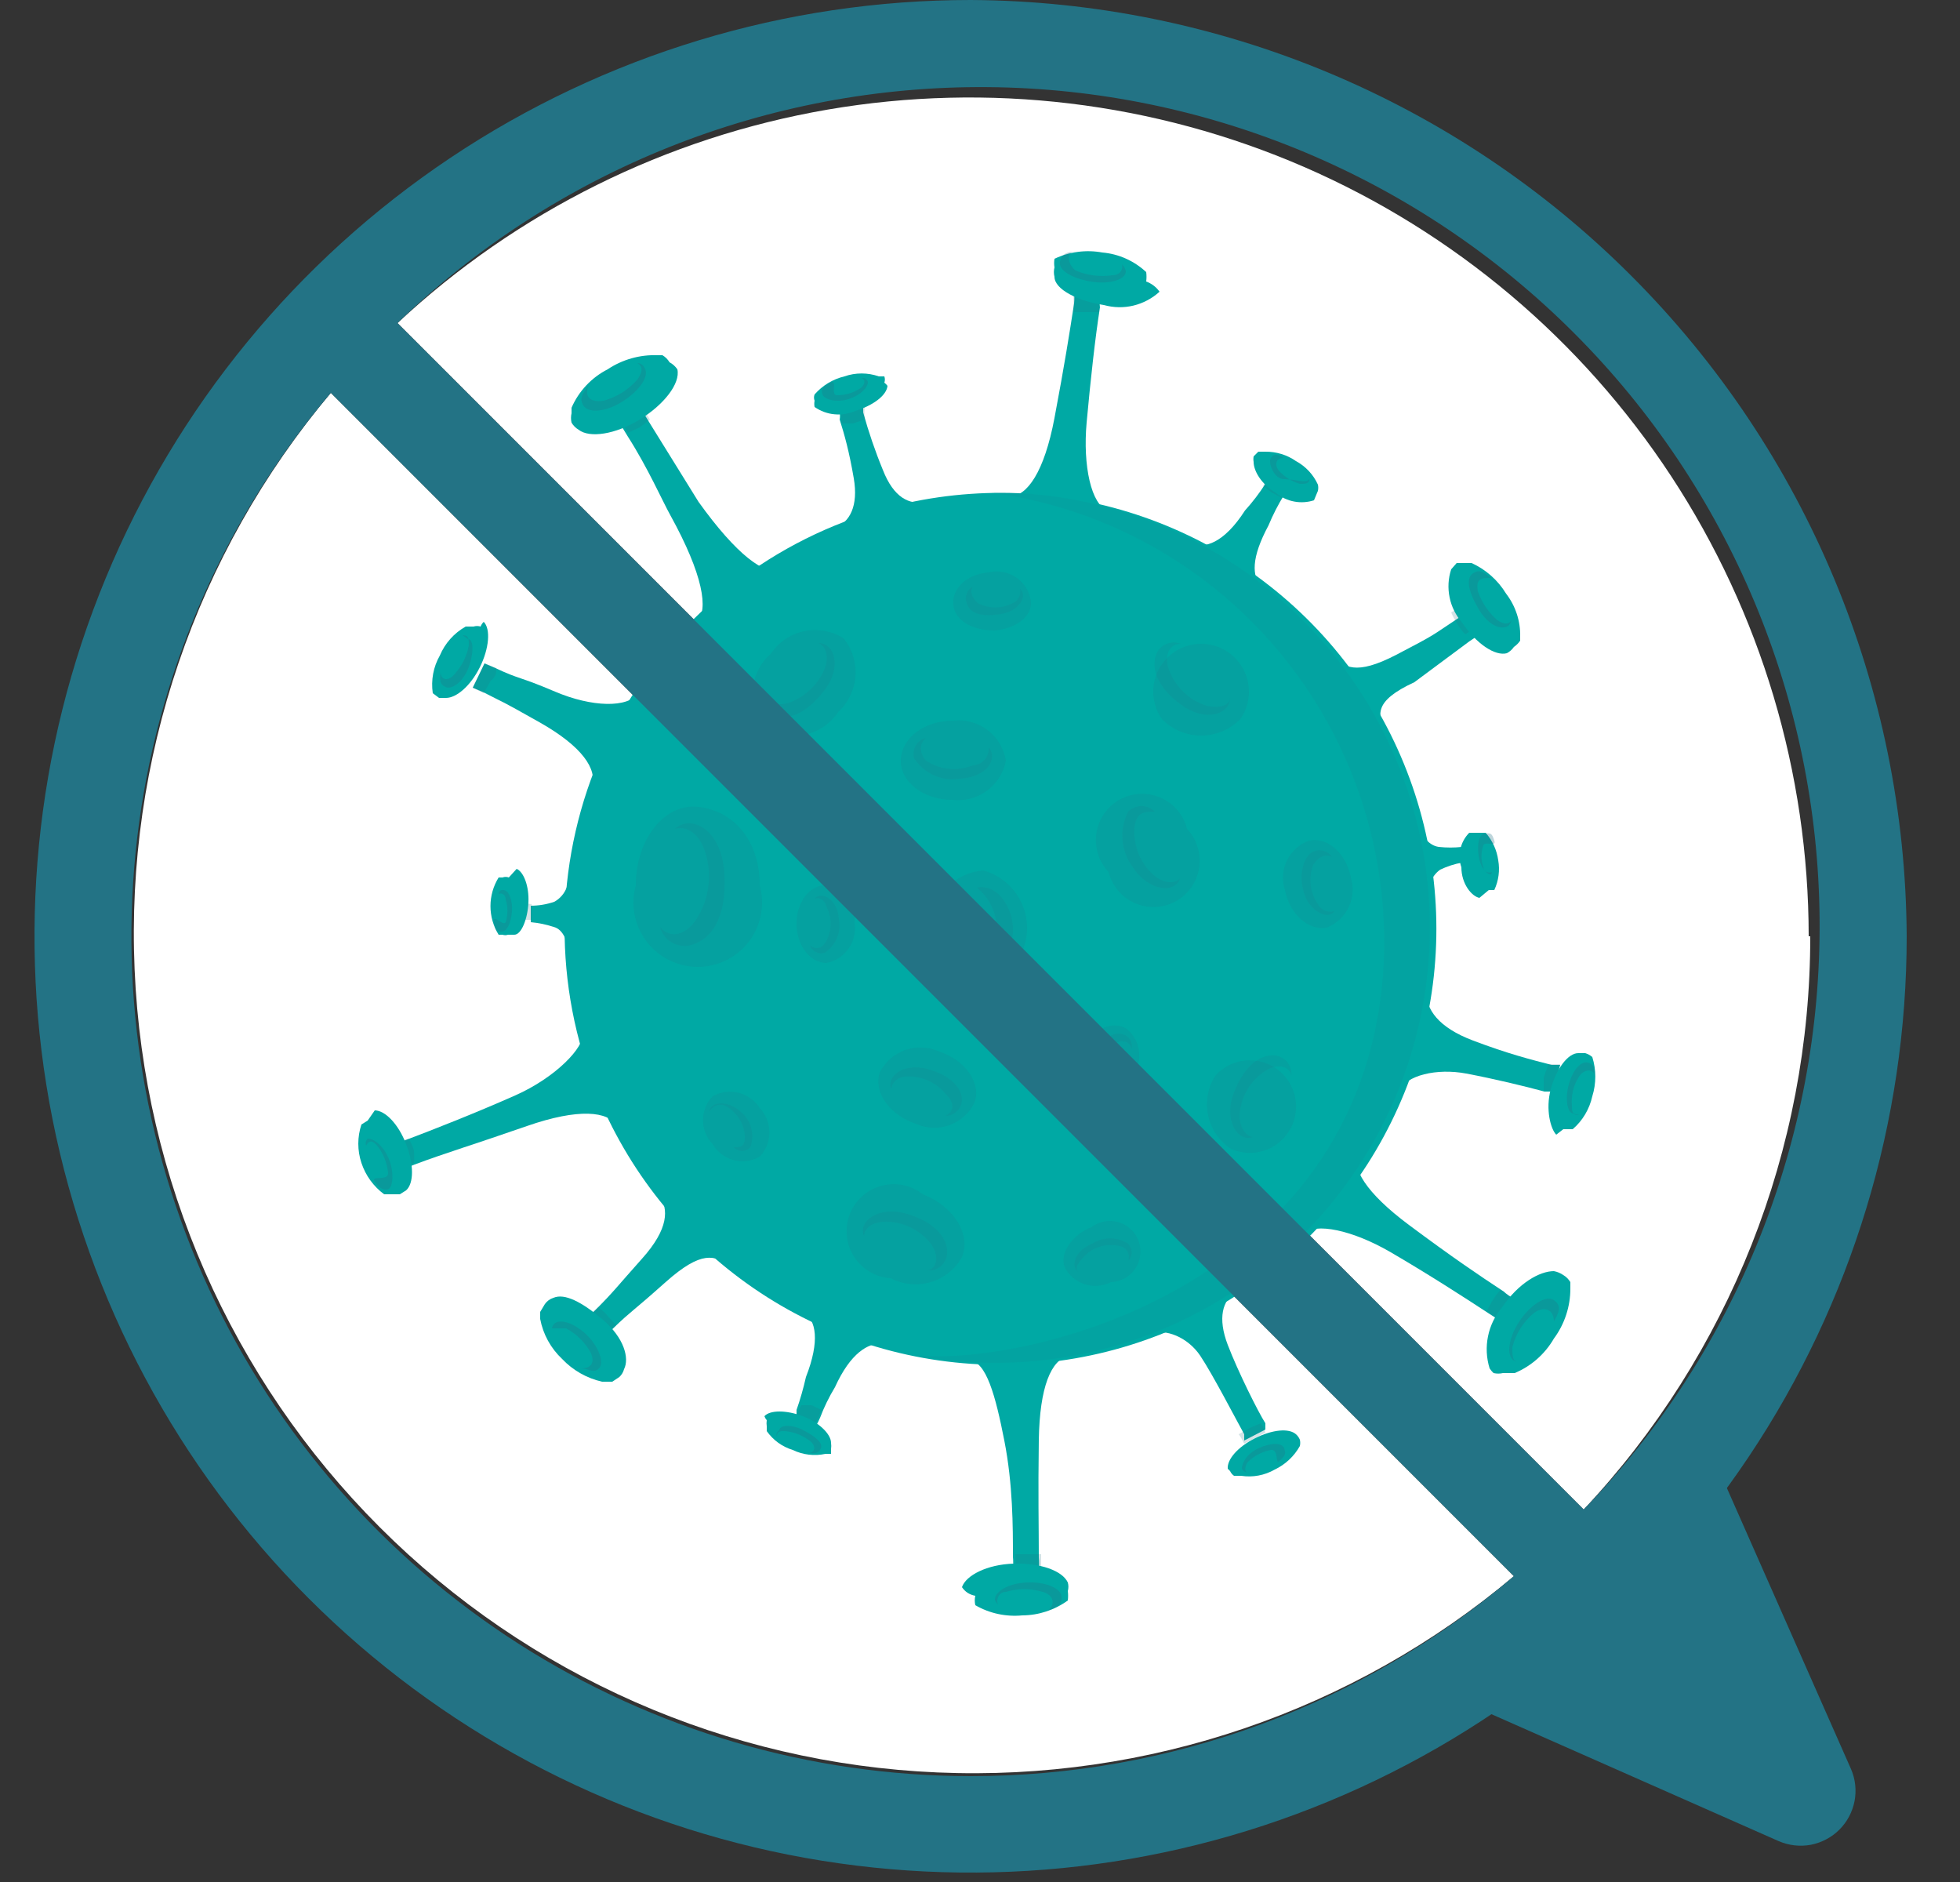
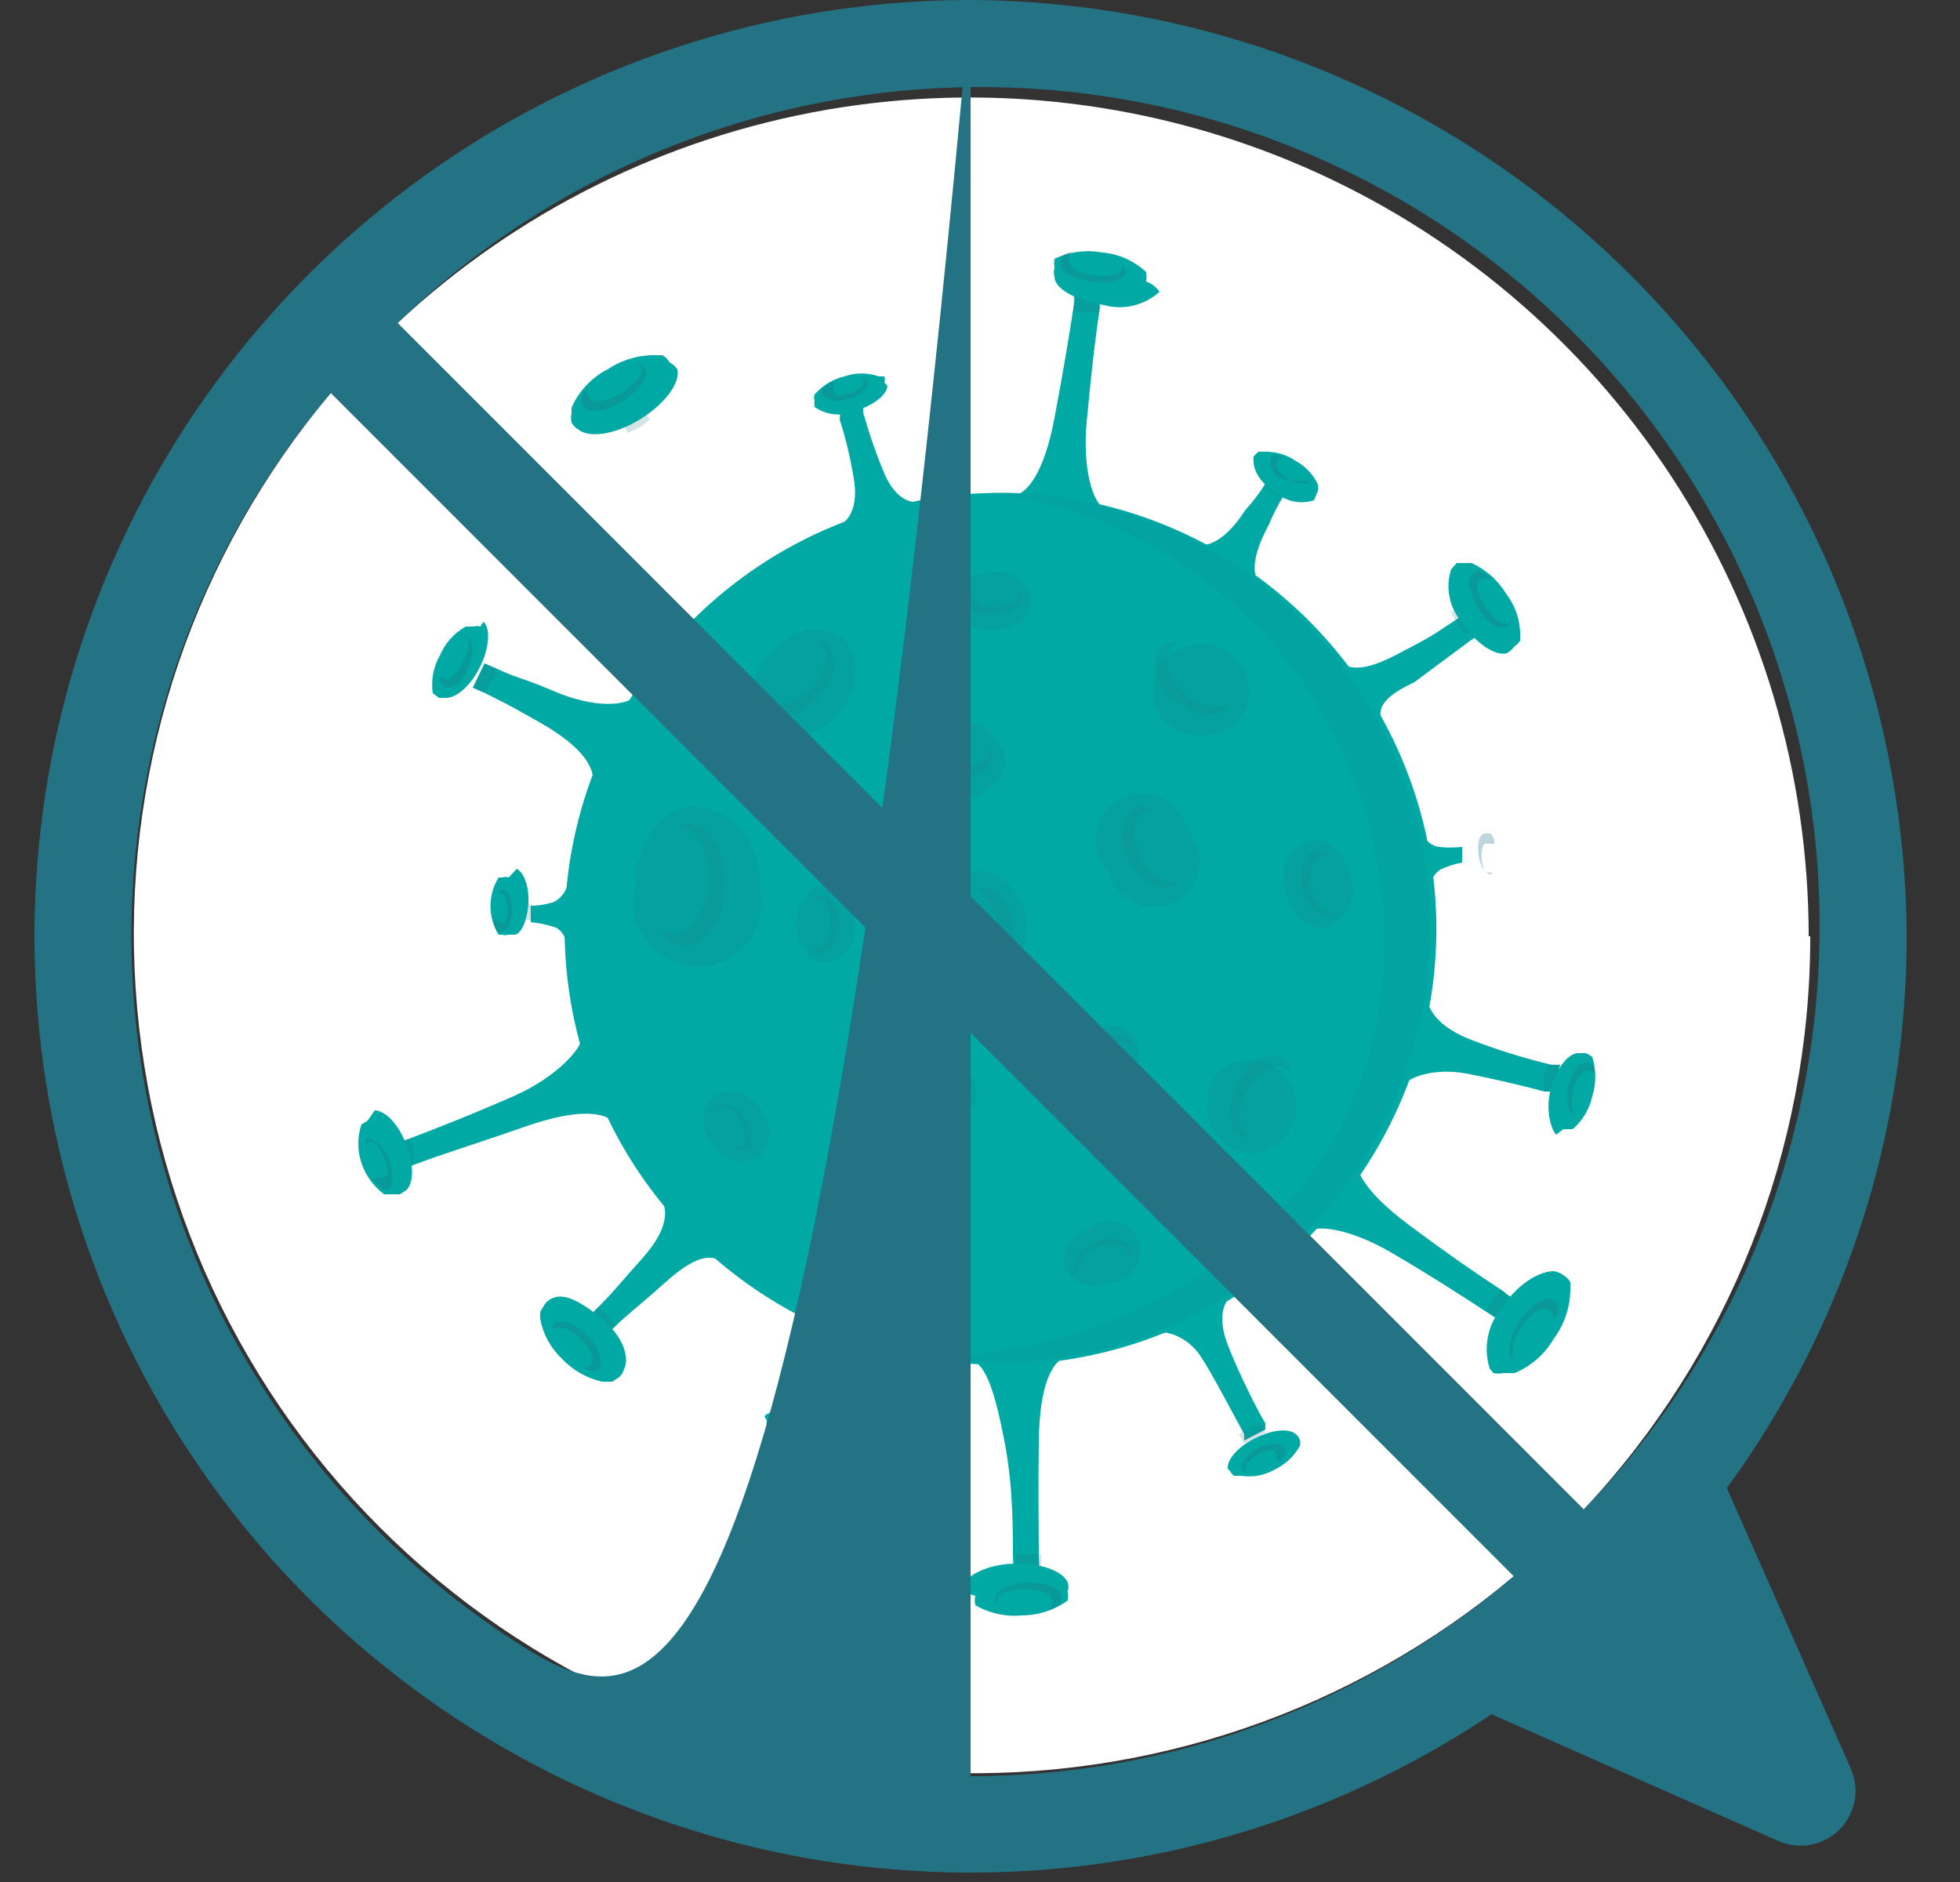
<svg xmlns="http://www.w3.org/2000/svg" width="25" height="24" viewBox="0 0 25 24" fill="none">
  <rect x="0" y="0" width="25" height="24" fill="#333333" stroke="none" />
  <path d="M19.31 20.1C17.258 21.825 14.634 22.719 11.956 22.603C9.277 22.488 6.739 21.372 4.844 19.476C2.948 17.581 1.832 15.043 1.717 12.364C1.601 9.686 2.495 7.062 4.22 5.01L19.31 20.1Z" fill="white" />
  <path d="M23.09 11.94C23.092 14.656 22.058 17.27 20.2 19.25L5.07 4.12C6.594 2.698 8.5 1.752 10.555 1.398C12.609 1.045 14.722 1.299 16.634 2.129C18.546 2.96 20.173 4.331 21.317 6.074C22.46 7.817 23.069 9.856 23.07 11.94H23.09Z" fill="white" />
  <path d="M10.78 6.65C11.808 6.258 12.93 6.18 14.002 6.425C15.075 6.671 16.05 7.229 16.806 8.03C17.561 8.83 18.061 9.837 18.244 10.922C18.427 12.007 18.283 13.122 17.832 14.125C17.381 15.129 16.642 15.976 15.709 16.559C14.776 17.143 13.69 17.436 12.591 17.402C11.491 17.369 10.425 17.009 9.53 16.37C8.634 15.73 7.949 14.839 7.56 13.81C7.04 12.433 7.087 10.907 7.69 9.564C8.294 8.222 9.405 7.174 10.78 6.65Z" fill="#00A9A4" />
  <path d="M7.43 13.18C7.669 13.532 7.82 13.937 7.87 14.36C7.76 14.17 7.38 14.13 6.72 14.36C6.06 14.59 5.66 14.71 5.29 14.85L5.14 14.91L5.02 14.6L5.17 14.54C5.54 14.4 6.05 14.2 6.57 13.97C7.09 13.74 7.46 13.35 7.43 13.18Z" fill="#00A9A4" />
  <path opacity="0.2" d="M5.21 14.52C5.241 14.566 5.265 14.617 5.28 14.67C5.284 14.723 5.284 14.777 5.28 14.83L5.09 14.9L4.97 14.59L5.21 14.52Z" fill="#237385" />
  <path d="M4.69 14.29L4.61 14.34C4.557 14.499 4.557 14.671 4.61 14.83C4.663 14.99 4.764 15.13 4.9 15.23H5.1L5.18 15.18C5.28 15.09 5.28 14.85 5.18 14.59C5.08 14.33 4.91 14.16 4.78 14.16L4.69 14.29Z" fill="#00A9A4" />
  <path opacity="0.3" d="M4.69 14.52C4.77 14.52 4.89 14.61 4.96 14.78C5.03 14.95 5.01 15.13 4.96 15.16C4.91 15.19 4.84 15.16 4.78 15.07C4.72 14.98 4.95 15.07 4.95 14.96C4.939 14.832 4.89 14.71 4.81 14.61C4.76 14.55 4.71 14.53 4.67 14.61C4.664 14.595 4.662 14.578 4.666 14.562C4.669 14.546 4.678 14.531 4.69 14.52Z" fill="#237385" />
  <path d="M8.41 15.24C8.768 15.472 9.072 15.779 9.3 16.14C9.12 16.01 8.95 15.94 8.49 16.35C8.03 16.76 8.07 16.7 7.82 16.94L7.71 17.05L7.48 16.81L7.59 16.71C7.84 16.46 7.85 16.43 8.19 16.05C8.53 15.67 8.53 15.42 8.41 15.24Z" fill="#00A9A4" />
  <path opacity="0.2" d="M7.63 16.67C7.675 16.701 7.715 16.738 7.75 16.78L7.86 16.9L7.71 17.05L7.48 16.81L7.63 16.67Z" fill="#237385" />
  <path d="M6.95 16.63L6.89 16.73V16.82C6.927 17.015 7.025 17.194 7.17 17.33C7.307 17.475 7.485 17.576 7.68 17.62H7.81L7.9 17.56C7.929 17.533 7.95 17.498 7.96 17.46C8.03 17.32 7.96 17.06 7.69 16.83C7.42 16.6 7.2 16.49 7.06 16.55C7.015 16.564 6.977 16.592 6.95 16.63Z" fill="#00A9A4" />
  <path opacity="0.3" d="M7.07 16.88C7.15 16.81 7.34 16.88 7.49 17.03C7.64 17.18 7.71 17.38 7.64 17.45C7.57 17.52 7.5 17.45 7.41 17.45C7.53 17.45 7.59 17.39 7.54 17.26C7.468 17.123 7.357 17.012 7.22 16.94C7.13 16.94 7.07 16.94 7.04 16.94C7.044 16.917 7.054 16.896 7.07 16.88Z" fill="#237385" />
  <path d="M10.25 16.74C10.606 16.802 10.946 16.934 11.25 17.13C11.07 17.13 10.85 17.25 10.65 17.69C10.575 17.814 10.511 17.944 10.46 18.08C10.445 18.114 10.429 18.148 10.41 18.18L10.16 18.08V17.98C10.208 17.843 10.248 17.702 10.28 17.56C10.46 17.1 10.41 16.83 10.25 16.74Z" fill="#00A9A4" />
  <path opacity="0.2" d="M10.22 17.92H10.35L10.48 17.98L10.41 18.14L10.16 18.04L10.22 17.92Z" fill="#237385" />
  <path d="M9.78 18.11C9.776 18.137 9.776 18.163 9.78 18.19V18.25C9.86 18.364 9.976 18.449 10.11 18.49C10.241 18.553 10.388 18.571 10.53 18.54H10.6V18.48C10.604 18.453 10.604 18.427 10.6 18.4C10.6 18.29 10.45 18.14 10.24 18.06C10.03 17.98 9.82 17.98 9.75 18.06C9.757 18.078 9.767 18.096 9.78 18.11Z" fill="#00A9A4" />
  <path opacity="0.3" d="M9.94 18.24C9.94 18.17 10.1 18.16 10.25 18.24C10.4 18.32 10.5 18.4 10.47 18.47C10.44 18.54 10.39 18.53 10.31 18.53C10.4 18.53 10.42 18.43 10.31 18.36C10.222 18.297 10.118 18.259 10.01 18.25C9.95 18.25 9.91 18.25 9.91 18.32C9.907 18.313 9.905 18.305 9.904 18.297C9.904 18.289 9.905 18.281 9.908 18.274C9.911 18.266 9.915 18.259 9.921 18.254C9.926 18.248 9.933 18.243 9.94 18.24Z" fill="#237385" />
  <path d="M12.36 17.35C12.772 17.225 13.208 17.205 13.63 17.29C13.41 17.34 13.26 17.68 13.25 18.37C13.24 19.06 13.25 19.47 13.25 19.86C13.255 19.913 13.255 19.967 13.25 20.02H12.92C12.925 19.963 12.925 19.907 12.92 19.85C12.92 19.47 12.92 18.93 12.81 18.37C12.7 17.81 12.58 17.35 12.36 17.35Z" fill="#00A9A4" />
  <path opacity="0.2" d="M12.95 19.82H13.12H13.28C13.28 19.9 13.28 19.97 13.28 20.03H12.95C12.955 19.96 12.955 19.89 12.95 19.82Z" fill="#237385" />
  <path d="M12.44 20.35C12.431 20.389 12.431 20.43 12.44 20.47C12.621 20.575 12.831 20.62 13.04 20.6C13.248 20.599 13.451 20.532 13.62 20.41C13.625 20.37 13.625 20.33 13.62 20.29C13.63 20.254 13.63 20.216 13.62 20.18C13.55 20.03 13.27 19.93 12.93 19.94C12.59 19.95 12.32 20.09 12.27 20.24C12.289 20.269 12.314 20.294 12.343 20.313C12.373 20.332 12.406 20.344 12.44 20.35Z" fill="#00A9A4" />
  <path opacity="0.3" d="M12.69 20.4C12.69 20.29 12.87 20.19 13.1 20.18C13.33 20.17 13.53 20.25 13.54 20.36C13.55 20.47 13.47 20.5 13.36 20.54C13.47 20.46 13.44 20.34 13.3 20.3C13.147 20.254 12.983 20.254 12.83 20.3C12.74 20.3 12.7 20.4 12.73 20.46C12.711 20.445 12.697 20.424 12.69 20.4Z" fill="#237385" />
  <path d="M14.69 17.01C15.027 16.787 15.389 16.606 15.77 16.47C15.59 16.58 15.53 16.81 15.66 17.15C15.79 17.49 16.05 18.01 16.14 18.15V18.23L15.87 18.37V18.29C15.77 18.11 15.47 17.53 15.31 17.29C15.15 17.05 14.86 16.94 14.69 17.01Z" fill="#00A9A4" />
  <path opacity="0.2" d="M15.8 18.29L15.94 18.21L16.08 18.15C16.108 18.186 16.128 18.226 16.14 18.27L15.87 18.41C15.85 18.368 15.827 18.328 15.8 18.29Z" fill="#237385" />
  <path d="M15.69 18.76C15.701 18.784 15.718 18.805 15.74 18.82H15.83C15.978 18.843 16.13 18.815 16.26 18.74C16.395 18.676 16.507 18.571 16.58 18.44C16.586 18.413 16.586 18.386 16.58 18.36C16.569 18.333 16.552 18.309 16.53 18.29C16.44 18.21 16.23 18.23 16.01 18.34C15.79 18.45 15.65 18.61 15.66 18.73C15.669 18.74 15.68 18.75 15.69 18.76Z" fill="#00A9A4" />
  <path opacity="0.3" d="M15.84 18.73C15.84 18.66 15.9 18.54 16.05 18.47C16.2 18.4 16.35 18.39 16.38 18.47C16.41 18.55 16.38 18.57 16.32 18.63C16.26 18.69 16.32 18.48 16.21 18.49C16.096 18.512 15.992 18.568 15.91 18.65C15.91 18.65 15.85 18.75 15.91 18.78C15.895 18.777 15.882 18.771 15.869 18.763C15.857 18.754 15.847 18.743 15.84 18.73Z" fill="#237385" />
  <path d="M16.62 15.74C16.765 15.338 17.005 14.978 17.32 14.69C17.23 14.89 17.42 15.21 17.97 15.62C18.52 16.03 18.86 16.26 19.18 16.47C19.218 16.506 19.262 16.537 19.31 16.56L19.13 16.84L18.99 16.75C18.67 16.54 18.22 16.25 17.74 15.97C17.26 15.69 16.77 15.58 16.62 15.74Z" fill="#00A9A4" />
  <path opacity="0.2" d="M18.96 16.72L19.04 16.58C19.068 16.532 19.101 16.489 19.14 16.45L19.31 16.56L19.13 16.84L18.96 16.72Z" fill="#237385" />
  <path d="M19.05 17.51C19.09 17.519 19.131 17.519 19.17 17.51H19.32C19.53 17.422 19.706 17.267 19.82 17.07C19.957 16.885 20.031 16.66 20.03 16.43V16.35C20.008 16.313 19.977 16.282 19.94 16.26C19.904 16.235 19.863 16.218 19.82 16.21C19.64 16.21 19.37 16.36 19.16 16.67C19.07 16.776 19.008 16.903 18.98 17.04C18.952 17.176 18.959 17.317 19 17.45C19.015 17.472 19.031 17.492 19.05 17.51Z" fill="#00A9A4" />
  <path opacity="0.3" d="M19.31 17.35C19.21 17.29 19.24 17.06 19.38 16.85C19.52 16.64 19.72 16.51 19.82 16.58C19.92 16.65 19.89 16.73 19.82 16.85C19.82 16.7 19.7 16.65 19.57 16.74C19.432 16.853 19.334 17.007 19.29 17.18C19.29 17.28 19.29 17.36 19.36 17.37C19.342 17.368 19.325 17.361 19.31 17.35Z" fill="#237385" />
  <path d="M17.84 13.92C17.887 13.477 18.005 13.045 18.19 12.64C18.19 12.87 18.34 13.1 18.79 13.27C19.24 13.44 19.52 13.51 19.79 13.58H19.9L19.81 13.92H19.7C19.44 13.85 19.07 13.76 18.7 13.69C18.33 13.62 17.93 13.71 17.84 13.92Z" fill="#00A9A4" />
  <path opacity="0.2" d="M19.69 13.91V13.74L19.75 13.57H19.9L19.81 13.91H19.69Z" fill="#237385" />
  <path d="M19.94 14.4H20.06C20.187 14.291 20.274 14.143 20.31 13.98C20.361 13.817 20.361 13.643 20.31 13.48C20.284 13.457 20.253 13.44 20.22 13.43H20.13C20 13.43 19.85 13.63 19.78 13.89C19.71 14.15 19.78 14.4 19.85 14.47L19.94 14.4Z" fill="#00A9A4" />
  <path opacity="0.3" d="M20.07 14.2C19.99 14.2 19.96 14.01 20.01 13.83C20.06 13.65 20.16 13.53 20.25 13.55C20.34 13.57 20.34 13.63 20.34 13.73C20.34 13.63 20.21 13.62 20.14 13.73C20.069 13.84 20.038 13.97 20.05 14.1C20.05 14.17 20.05 14.22 20.14 14.21C20.129 14.216 20.116 14.218 20.103 14.216C20.091 14.215 20.079 14.209 20.07 14.2Z" fill="#237385" />
  <path d="M18.25 11.49C18.177 11.161 18.127 10.826 18.1 10.49C18.1 10.62 18.21 10.78 18.35 10.8C18.45 10.811 18.55 10.811 18.65 10.8V11C18.553 11.017 18.459 11.048 18.37 11.09C18.308 11.134 18.263 11.197 18.241 11.269C18.22 11.342 18.223 11.419 18.25 11.49Z" fill="#00A9A4" />
  <path opacity="0.2" d="M18.69 11.04C18.684 11.007 18.684 10.973 18.69 10.94C18.685 10.907 18.685 10.873 18.69 10.84V11.04Z" fill="#237385" />
-   <path d="M18.99 11.35H19.06C19.115 11.231 19.133 11.099 19.11 10.97C19.092 10.84 19.036 10.718 18.95 10.62H18.8H18.74C18.684 10.677 18.645 10.748 18.628 10.826C18.61 10.903 18.614 10.985 18.64 11.06C18.64 11.27 18.77 11.43 18.87 11.45L18.99 11.35Z" fill="#00A9A4" />
  <path opacity="0.3" d="M19.02 11.15C18.95 11.15 18.88 11.05 18.86 10.91C18.84 10.77 18.86 10.64 18.94 10.63C19.02 10.62 19.03 10.63 19.06 10.72C19.09 10.81 18.94 10.72 18.92 10.78C18.889 10.871 18.889 10.969 18.92 11.06C18.92 11.12 18.99 11.14 19.03 11.12L19.02 11.15Z" fill="#237385" />
  <path d="M17.69 9.35C17.391 9.068 17.152 8.728 16.99 8.35C17.14 8.51 17.29 8.62 17.81 8.35C18.33 8.08 18.27 8.1 18.56 7.91L18.68 7.83L18.86 8.1L18.74 8.18L18.04 8.7C17.52 8.94 17.56 9.12 17.69 9.35Z" fill="#00A9A4" />
  <path opacity="0.2" d="M18.69 8.09C18.651 8.051 18.618 8.007 18.59 7.96C18.559 7.912 18.533 7.862 18.51 7.81L18.68 7.7L18.86 7.97L18.69 8.09Z" fill="#237385" />
  <path d="M19.31 8.25C19.341 8.229 19.369 8.201 19.39 8.17V8.12C19.395 7.921 19.331 7.727 19.21 7.57C19.106 7.399 18.953 7.263 18.77 7.18H18.69H18.58L18.51 7.26C18.472 7.376 18.465 7.499 18.49 7.619C18.514 7.738 18.57 7.849 18.65 7.94C18.83 8.21 19.07 8.37 19.22 8.33C19.256 8.311 19.287 8.284 19.31 8.25Z" fill="#00A9A4" />
  <path opacity="0.3" d="M19.24 7.98C19.15 8.04 18.98 7.98 18.85 7.75C18.72 7.52 18.7 7.37 18.79 7.31C18.88 7.25 18.93 7.31 19.02 7.37C18.9 7.37 18.82 7.37 18.85 7.54C18.899 7.683 18.986 7.811 19.1 7.91C19.18 7.96 19.24 7.97 19.28 7.91C19.273 7.936 19.259 7.96 19.24 7.98Z" fill="#237385" />
  <path d="M16.1 7.5C15.764 7.373 15.458 7.179 15.2 6.93C15.36 7 15.61 6.93 15.88 6.51C15.976 6.404 16.063 6.29 16.14 6.17L16.2 6.07L16.44 6.22L16.38 6.31C16.303 6.434 16.236 6.565 16.18 6.7C15.96 7.11 15.96 7.35 16.1 7.5Z" fill="#00A9A4" />
  <path opacity="0.2" d="M16.35 6.35L16.22 6.28L16.11 6.2L16.2 6.05L16.44 6.2L16.35 6.35Z" fill="#237385" />
  <path d="M16.81 6.26C16.816 6.234 16.816 6.206 16.81 6.18C16.752 6.052 16.654 5.947 16.53 5.88C16.416 5.8 16.279 5.759 16.14 5.76H16.05L15.99 5.82C15.986 5.843 15.986 5.867 15.99 5.89C15.99 6 16.08 6.17 16.28 6.29C16.346 6.344 16.425 6.381 16.509 6.396C16.592 6.412 16.679 6.406 16.76 6.38L16.81 6.26Z" fill="#00A9A4" />
  <path opacity="0.3" d="M16.69 6.11C16.69 6.17 16.51 6.11 16.38 6.11C16.25 6.11 16.17 5.9 16.21 5.84C16.25 5.78 16.3 5.79 16.37 5.84C16.28 5.84 16.25 5.92 16.31 6C16.382 6.081 16.476 6.14 16.58 6.17C16.65 6.17 16.69 6.17 16.7 6.12C16.696 6.117 16.693 6.114 16.69 6.11Z" fill="#237385" />
  <path d="M14.13 6.51C13.705 6.553 13.276 6.491 12.88 6.33C13.1 6.33 13.32 6.02 13.45 5.33C13.58 4.64 13.64 4.26 13.7 3.87C13.705 3.817 13.705 3.763 13.7 3.71L14.03 3.76C14.024 3.813 14.024 3.867 14.03 3.92C13.97 4.3 13.91 4.84 13.86 5.39C13.81 5.94 13.92 6.44 14.13 6.51Z" fill="#00A9A4" />
  <path opacity="0.2" d="M14.02 3.98H13.86H13.69C13.694 3.91 13.694 3.84 13.69 3.77L14.02 3.82V3.98Z" fill="#237385" />
  <path d="M14.62 3.59C14.625 3.55 14.625 3.51 14.62 3.47C14.466 3.326 14.269 3.238 14.06 3.22C13.853 3.182 13.64 3.21 13.45 3.3C13.444 3.336 13.444 3.373 13.45 3.41C13.44 3.449 13.44 3.491 13.45 3.53C13.45 3.69 13.75 3.84 14.08 3.89C14.203 3.924 14.333 3.927 14.457 3.897C14.581 3.867 14.696 3.806 14.79 3.72C14.748 3.66 14.688 3.615 14.62 3.59Z" fill="#00A9A4" />
  <path opacity="0.3" d="M14.36 3.46C14.36 3.57 14.14 3.63 13.91 3.59C13.68 3.55 13.5 3.45 13.52 3.34C13.54 3.23 13.61 3.22 13.72 3.2C13.6 3.2 13.61 3.37 13.72 3.45C13.868 3.513 14.031 3.533 14.19 3.51C14.28 3.51 14.33 3.44 14.31 3.37C14.336 3.394 14.354 3.425 14.36 3.46Z" fill="#237385" />
  <path d="M11.8 6.4C11.433 6.561 11.046 6.672 10.65 6.73C10.84 6.66 10.95 6.45 10.89 6.1C10.83 5.75 10.77 5.54 10.71 5.35C10.715 5.32 10.715 5.29 10.71 5.26L11.01 5.18V5.26C11.079 5.508 11.162 5.752 11.26 5.99C11.4 6.35 11.6 6.44 11.8 6.4Z" fill="#00A9A4" />
-   <path opacity="0.2" d="M11.03 5.35L10.88 5.4H10.73V5.27L11.03 5.19C11.03 5.19 11.02 5.26 11.03 5.35Z" fill="#237385" />
  <path d="M11.28 4.88C11.289 4.854 11.289 4.826 11.28 4.8H11.21C11.068 4.75 10.912 4.75 10.77 4.8C10.623 4.835 10.49 4.916 10.39 5.03C10.38 5.056 10.38 5.084 10.39 5.11C10.385 5.136 10.385 5.164 10.39 5.19C10.465 5.242 10.552 5.275 10.643 5.283C10.735 5.292 10.826 5.277 10.91 5.24C11.14 5.17 11.31 5.04 11.32 4.92C11.308 4.905 11.295 4.891 11.28 4.88Z" fill="#00A9A4" />
  <path opacity="0.3" d="M11.07 4.87C11.07 4.94 10.98 5.04 10.82 5.09C10.66 5.14 10.51 5.09 10.49 5.03C10.47 4.97 10.49 4.93 10.59 4.88C10.69 4.83 10.59 5.03 10.67 5.04C10.785 5.042 10.897 5.007 10.99 4.94C10.99 4.94 11.07 4.86 10.99 4.82C11.007 4.817 11.025 4.82 11.04 4.829C11.055 4.839 11.065 4.853 11.07 4.87Z" fill="#237385" />
-   <path d="M9.97 7.27C9.684 7.592 9.308 7.822 8.89 7.93C9.04 7.78 8.97 7.33 8.55 6.57C8.45 6.39 8.26 5.96 8.01 5.57L7.9 5.39L8.18 5.22L8.29 5.4L8.91 6.4C9.39 7.07 9.76 7.35 9.97 7.27Z" fill="#00A9A4" />
  <path opacity="0.2" d="M8.29 5.35L8.16 5.45L8.01 5.52L7.9 5.34L8.18 5.17L8.29 5.35Z" fill="#237385" />
  <path d="M8.54 4.62C8.518 4.583 8.487 4.552 8.45 4.53H8.39C8.163 4.521 7.939 4.584 7.75 4.71C7.545 4.815 7.382 4.988 7.29 5.2V5.27C7.281 5.309 7.281 5.35 7.29 5.39C7.312 5.427 7.343 5.458 7.38 5.48C7.52 5.59 7.85 5.54 8.16 5.35C8.47 5.16 8.68 4.89 8.64 4.71C8.614 4.672 8.58 4.641 8.54 4.62Z" fill="#00A9A4" />
  <path opacity="0.3" d="M8.22 4.69C8.29 4.79 8.16 4.98 7.94 5.12C7.72 5.26 7.5 5.27 7.44 5.17C7.38 5.07 7.44 5.01 7.51 4.91C7.45 5.04 7.51 5.14 7.7 5.11C7.867 5.064 8.016 4.97 8.13 4.84C8.19 4.75 8.21 4.68 8.13 4.63C8.149 4.63 8.168 4.636 8.184 4.647C8.2 4.657 8.212 4.672 8.22 4.69Z" fill="#237385" />
  <path d="M8.14 8.84C8.03 9.274 7.829 9.679 7.55 10.03C7.62 9.81 7.43 9.52 6.88 9.21C6.33 8.9 6.48 8.99 6.17 8.83L6.03 8.77L6.18 8.46L6.32 8.52C6.64 8.67 6.61 8.62 7.08 8.82C7.55 9.02 8.01 9.03 8.14 8.84Z" fill="#00A9A4" />
  <path opacity="0.2" d="M6.33 8.52C6.33 8.58 6.33 8.63 6.26 8.68L6.17 8.84L6.03 8.77L6.18 8.46L6.33 8.52Z" fill="#237385" />
  <path d="M6.13 7.99C6.101 7.981 6.069 7.981 6.04 7.99H5.94C5.792 8.073 5.676 8.203 5.61 8.36C5.527 8.505 5.496 8.674 5.52 8.84L5.6 8.9H5.69C5.82 8.9 6 8.75 6.12 8.51C6.24 8.27 6.26 8.02 6.17 7.93C6.152 7.947 6.139 7.967 6.13 7.99Z" fill="#00A9A4" />
  <path opacity="0.3" d="M5.97 8.15C6.05 8.15 6.04 8.36 5.97 8.53C5.9 8.7 5.76 8.8 5.68 8.76C5.6 8.72 5.61 8.66 5.62 8.57C5.62 8.68 5.73 8.7 5.82 8.57C5.903 8.473 5.958 8.355 5.98 8.23C5.98 8.15 5.98 8.1 5.9 8.1L5.97 8.15Z" fill="#237385" />
  <path d="M7.25 11.17C7.269 11.503 7.269 11.837 7.25 12.17C7.25 12.03 7.19 11.85 7.06 11.82C6.966 11.789 6.869 11.769 6.77 11.76V11.55C6.872 11.55 6.973 11.533 7.07 11.5C7.128 11.468 7.176 11.42 7.208 11.361C7.24 11.303 7.255 11.236 7.25 11.17Z" fill="#00A9A4" />
  <path opacity="0.2" d="M6.78 11.53V11.63C6.78 11.63 6.78 11.7 6.78 11.73H6.69V11.52L6.78 11.53Z" fill="#237385" />
  <path d="M6.49 11.19C6.464 11.18 6.436 11.18 6.41 11.19H6.36C6.292 11.3 6.256 11.426 6.256 11.555C6.256 11.684 6.292 11.811 6.36 11.92H6.41C6.433 11.928 6.457 11.928 6.48 11.92H6.56C6.65 11.92 6.73 11.72 6.74 11.51C6.75 11.3 6.68 11.12 6.59 11.08L6.49 11.19Z" fill="#00A9A4" />
  <path opacity="0.3" d="M6.42 11.35C6.49 11.35 6.54 11.48 6.53 11.62C6.52 11.76 6.47 11.88 6.4 11.88C6.33 11.88 6.32 11.88 6.3 11.76C6.28 11.64 6.42 11.82 6.45 11.76C6.48 11.665 6.48 11.564 6.45 11.47C6.45 11.41 6.4 11.38 6.36 11.4C6.36 11.392 6.361 11.385 6.364 11.378C6.368 11.371 6.372 11.365 6.378 11.361C6.384 11.356 6.39 11.352 6.398 11.35C6.405 11.349 6.413 11.348 6.42 11.35Z" fill="#237385" />
  <path opacity="0.1" d="M12.69 6.29C14.141 6.496 15.46 7.246 16.378 8.388C17.297 9.53 17.748 10.978 17.64 12.44C17.32 16.44 13.06 17.44 11.64 17.28C12.401 17.426 13.185 17.412 13.94 17.237C14.695 17.062 15.405 16.731 16.025 16.264C16.644 15.798 17.159 15.208 17.536 14.53C17.914 13.853 18.145 13.104 18.215 12.332C18.285 11.56 18.193 10.782 17.944 10.048C17.695 9.314 17.295 8.64 16.77 8.07C16.245 7.499 15.606 7.046 14.895 6.737C14.183 6.429 13.415 6.273 12.64 6.28L12.69 6.29Z" fill="#237385" />
  <path d="M15.5 13.72C15.572 13.638 15.666 13.578 15.77 13.547C15.875 13.515 15.986 13.513 16.091 13.541C16.197 13.569 16.293 13.625 16.368 13.704C16.443 13.783 16.495 13.881 16.518 13.987C16.541 14.094 16.534 14.205 16.498 14.308C16.461 14.411 16.397 14.501 16.313 14.57C16.228 14.639 16.126 14.682 16.018 14.697C15.909 14.711 15.8 14.694 15.7 14.65C15.552 14.552 15.448 14.399 15.41 14.226C15.373 14.052 15.405 13.87 15.5 13.72Z" fill="#00A9A4" />
  <path opacity="0.15" d="M15.5 13.72C15.572 13.638 15.666 13.578 15.77 13.547C15.875 13.515 15.986 13.513 16.091 13.541C16.197 13.569 16.293 13.625 16.368 13.704C16.443 13.783 16.495 13.881 16.518 13.987C16.541 14.094 16.534 14.205 16.498 14.308C16.461 14.411 16.397 14.501 16.313 14.57C16.228 14.639 16.126 14.682 16.018 14.697C15.909 14.711 15.8 14.694 15.7 14.65C15.552 14.552 15.448 14.399 15.41 14.226C15.373 14.052 15.405 13.87 15.5 13.72Z" fill="#237385" />
  <path opacity="0.15" d="M15.98 14.5C15.79 14.57 15.6 14.29 15.74 13.93C15.88 13.57 16.09 13.44 16.27 13.46C16.332 13.47 16.388 13.504 16.425 13.554C16.462 13.605 16.479 13.668 16.47 13.73C16.47 13.61 16.31 13.55 16.15 13.65C16.049 13.713 15.965 13.799 15.906 13.902C15.847 14.005 15.814 14.121 15.81 14.24C15.81 14.35 15.88 14.49 15.98 14.5Z" fill="#237385" />
  <path d="M10.69 9.08C10.592 9.228 10.44 9.332 10.266 9.37C10.092 9.407 9.91 9.375 9.76 9.28C9.646 9.146 9.589 8.972 9.602 8.796C9.615 8.62 9.697 8.456 9.83 8.34C9.928 8.192 10.08 8.088 10.254 8.05C10.428 8.013 10.61 8.045 10.76 8.14C10.87 8.276 10.924 8.449 10.911 8.624C10.898 8.798 10.819 8.961 10.69 9.08Z" fill="#00A9A4" />
  <path opacity="0.15" d="M10.69 9.08C10.592 9.228 10.44 9.332 10.266 9.37C10.092 9.407 9.91 9.375 9.76 9.28C9.646 9.146 9.589 8.972 9.602 8.796C9.615 8.62 9.697 8.456 9.83 8.34C9.928 8.192 10.08 8.088 10.254 8.05C10.428 8.013 10.61 8.045 10.76 8.14C10.87 8.276 10.924 8.449 10.911 8.624C10.898 8.798 10.819 8.961 10.69 9.08Z" fill="#237385" />
  <path opacity="0.15" d="M10.44 8.2C10.64 8.2 10.75 8.5 10.51 8.81C10.27 9.12 10.03 9.19 9.87 9.12C9.841 9.107 9.815 9.088 9.793 9.065C9.771 9.042 9.754 9.015 9.743 8.985C9.732 8.955 9.727 8.924 9.728 8.892C9.729 8.86 9.737 8.829 9.75 8.8C9.75 8.93 9.86 9.01 10.04 8.97C10.152 8.934 10.254 8.872 10.339 8.791C10.424 8.71 10.489 8.61 10.53 8.5C10.57 8.35 10.53 8.24 10.44 8.2Z" fill="#237385" />
  <path d="M11.98 13.41C12.31 13.52 12.52 13.81 12.43 14.06C12.365 14.194 12.25 14.297 12.11 14.348C11.97 14.398 11.816 14.392 11.68 14.33C11.35 14.22 11.14 13.93 11.22 13.68C11.287 13.545 11.404 13.441 11.545 13.391C11.687 13.341 11.843 13.348 11.98 13.41Z" fill="#00A9A4" />
  <path opacity="0.15" d="M11.98 13.41C12.31 13.52 12.52 13.81 12.43 14.06C12.365 14.194 12.25 14.297 12.11 14.348C11.97 14.398 11.816 14.392 11.68 14.33C11.35 14.22 11.14 13.93 11.22 13.68C11.287 13.545 11.404 13.441 11.545 13.391C11.687 13.341 11.843 13.348 11.98 13.41Z" fill="#237385" />
  <path opacity="0.15" d="M11.37 13.89C11.3 13.74 11.51 13.55 11.82 13.63C12.13 13.71 12.27 13.88 12.27 14.03C12.267 14.084 12.244 14.135 12.205 14.172C12.166 14.209 12.114 14.23 12.06 14.23C12.16 14.18 12.19 14.07 12.06 13.95C11.997 13.872 11.916 13.811 11.823 13.773C11.73 13.734 11.63 13.72 11.53 13.73C11.45 13.74 11.37 13.81 11.37 13.89Z" fill="#237385" />
  <path d="M14.14 11.12C14.078 11.054 14.031 10.976 14.005 10.889C13.978 10.803 13.971 10.712 13.985 10.623C13.999 10.534 14.033 10.449 14.085 10.375C14.136 10.301 14.204 10.24 14.283 10.197C14.363 10.153 14.45 10.128 14.541 10.124C14.631 10.12 14.721 10.137 14.803 10.173C14.886 10.209 14.96 10.263 15.018 10.332C15.076 10.401 15.118 10.482 15.14 10.57C15.202 10.635 15.248 10.714 15.275 10.8C15.302 10.886 15.309 10.978 15.295 11.067C15.281 11.156 15.247 11.241 15.195 11.315C15.144 11.389 15.076 11.45 14.997 11.493C14.918 11.537 14.829 11.562 14.739 11.566C14.649 11.57 14.559 11.553 14.476 11.517C14.394 11.481 14.32 11.427 14.262 11.358C14.204 11.289 14.162 11.207 14.14 11.12Z" fill="#00A9A4" />
  <path opacity="0.15" d="M14.14 11.12C14.078 11.054 14.031 10.976 14.005 10.889C13.978 10.803 13.971 10.712 13.985 10.623C13.999 10.534 14.033 10.449 14.085 10.375C14.136 10.301 14.204 10.24 14.283 10.197C14.363 10.153 14.45 10.128 14.541 10.124C14.631 10.12 14.721 10.137 14.803 10.173C14.886 10.209 14.96 10.263 15.018 10.332C15.076 10.401 15.118 10.482 15.14 10.57C15.202 10.635 15.248 10.714 15.275 10.8C15.302 10.886 15.309 10.978 15.295 11.067C15.281 11.156 15.247 11.241 15.195 11.315C15.144 11.389 15.076 11.45 14.997 11.493C14.918 11.537 14.829 11.562 14.739 11.566C14.649 11.57 14.559 11.553 14.476 11.517C14.394 11.481 14.32 11.427 14.262 11.358C14.204 11.289 14.162 11.207 14.14 11.12Z" fill="#237385" />
  <path opacity="0.15" d="M15.05 11.2C15 11.39 14.66 11.38 14.45 11.06C14.374 10.959 14.328 10.839 14.318 10.713C14.307 10.588 14.332 10.462 14.39 10.35C14.412 10.328 14.439 10.31 14.468 10.298C14.497 10.286 14.528 10.279 14.56 10.279C14.592 10.279 14.623 10.286 14.652 10.298C14.681 10.31 14.708 10.328 14.73 10.35C14.6 10.35 14.49 10.35 14.47 10.56C14.462 10.677 14.482 10.795 14.529 10.903C14.576 11.011 14.648 11.106 14.74 11.18C14.87 11.27 14.99 11.27 15.05 11.2Z" fill="#237385" />
  <path d="M11.77 15.23C12.16 15.38 12.39 15.74 12.27 16.03C12.184 16.185 12.04 16.299 11.87 16.35C11.7 16.4 11.517 16.382 11.36 16.3C11.266 16.294 11.175 16.266 11.094 16.218C11.013 16.17 10.944 16.104 10.894 16.025C10.843 15.946 10.811 15.856 10.802 15.762C10.792 15.669 10.805 15.574 10.838 15.486C10.872 15.399 10.926 15.32 10.995 15.257C11.065 15.194 11.149 15.148 11.239 15.123C11.33 15.098 11.425 15.094 11.517 15.113C11.61 15.132 11.696 15.172 11.77 15.23Z" fill="#00A9A4" />
  <path opacity="0.15" d="M11.77 15.23C12.16 15.38 12.39 15.74 12.27 16.03C12.184 16.185 12.04 16.299 11.87 16.35C11.7 16.4 11.517 16.382 11.36 16.3C11.266 16.294 11.175 16.266 11.094 16.218C11.013 16.17 10.944 16.104 10.894 16.025C10.843 15.946 10.811 15.856 10.802 15.762C10.792 15.669 10.805 15.574 10.838 15.486C10.872 15.399 10.926 15.32 10.995 15.257C11.065 15.194 11.149 15.148 11.239 15.123C11.33 15.098 11.425 15.094 11.517 15.113C11.61 15.132 11.696 15.172 11.77 15.23Z" fill="#237385" />
  <path opacity="0.15" d="M11.02 15.76C10.94 15.58 11.2 15.37 11.57 15.48C11.94 15.59 12.09 15.8 12.08 15.98C12.079 16.012 12.071 16.043 12.057 16.072C12.043 16.101 12.023 16.127 11.999 16.148C11.974 16.168 11.946 16.184 11.915 16.193C11.884 16.202 11.852 16.204 11.82 16.2C11.94 16.2 11.99 16.03 11.88 15.87C11.809 15.776 11.717 15.701 11.611 15.65C11.504 15.6 11.387 15.575 11.27 15.58C11.12 15.59 11.03 15.66 11.02 15.76Z" fill="#237385" />
  <path d="M12.15 10.2C11.78 10.2 11.48 9.97 11.49 9.69C11.5 9.41 11.79 9.19 12.16 9.19C12.316 9.173 12.472 9.216 12.597 9.311C12.722 9.406 12.805 9.545 12.83 9.7C12.801 9.854 12.714 9.991 12.588 10.084C12.462 10.176 12.306 10.218 12.15 10.2Z" fill="#00A9A4" />
  <path opacity="0.15" d="M12.15 10.2C11.78 10.2 11.48 9.97 11.49 9.69C11.5 9.41 11.79 9.19 12.16 9.19C12.316 9.173 12.472 9.216 12.597 9.311C12.722 9.406 12.805 9.545 12.83 9.7C12.801 9.854 12.714 9.991 12.588 10.084C12.462 10.176 12.306 10.218 12.15 10.2Z" fill="#237385" />
  <path opacity="0.15" d="M12.61 9.53C12.73 9.66 12.61 9.91 12.24 9.93C12.129 9.948 12.014 9.933 11.911 9.886C11.808 9.84 11.721 9.765 11.66 9.67C11.652 9.643 11.65 9.615 11.654 9.587C11.657 9.559 11.666 9.533 11.68 9.508C11.694 9.484 11.713 9.463 11.735 9.446C11.758 9.429 11.783 9.417 11.81 9.41C11.72 9.49 11.73 9.61 11.81 9.7C11.898 9.758 11.998 9.793 12.103 9.804C12.207 9.814 12.313 9.799 12.41 9.76C12.438 9.759 12.466 9.752 12.492 9.739C12.518 9.727 12.541 9.709 12.559 9.688C12.578 9.666 12.592 9.641 12.601 9.614C12.61 9.587 12.613 9.558 12.61 9.53Z" fill="#237385" />
  <path d="M9.69 11.29C9.724 11.412 9.729 11.54 9.705 11.664C9.682 11.788 9.629 11.905 9.553 12.006C9.476 12.107 9.378 12.188 9.264 12.244C9.151 12.301 9.026 12.33 8.9 12.33C8.774 12.33 8.649 12.301 8.536 12.244C8.422 12.188 8.324 12.107 8.247 12.006C8.171 11.905 8.118 11.788 8.095 11.664C8.071 11.54 8.076 11.412 8.11 11.29C8.11 10.71 8.47 10.24 8.91 10.29C9.35 10.34 9.69 10.71 9.69 11.29Z" fill="#00A9A4" />
  <path opacity="0.15" d="M9.69 11.29C9.724 11.412 9.729 11.54 9.705 11.664C9.682 11.788 9.629 11.905 9.553 12.006C9.476 12.107 9.378 12.188 9.264 12.244C9.151 12.301 9.026 12.33 8.9 12.33C8.774 12.33 8.649 12.301 8.536 12.244C8.422 12.188 8.324 12.107 8.247 12.006C8.171 11.905 8.118 11.788 8.095 11.664C8.071 11.54 8.076 11.412 8.11 11.29C8.11 10.71 8.47 10.24 8.91 10.29C9.35 10.34 9.69 10.71 9.69 11.29Z" fill="#237385" />
  <path opacity="0.15" d="M8.61 10.57C8.81 10.38 9.21 10.57 9.24 11.15C9.27 11.73 9.06 11.98 8.82 12.05C8.779 12.062 8.735 12.066 8.692 12.06C8.65 12.055 8.608 12.041 8.571 12.02C8.534 11.999 8.501 11.97 8.475 11.935C8.449 11.901 8.43 11.862 8.42 11.82C8.53 11.96 8.72 11.95 8.87 11.74C8.963 11.604 9.021 11.446 9.038 11.282C9.056 11.118 9.032 10.953 8.97 10.8C8.89 10.61 8.74 10.53 8.61 10.57Z" fill="#237385" />
  <path d="M16.39 11.35C16.349 11.225 16.358 11.089 16.416 10.971C16.474 10.854 16.576 10.763 16.7 10.72C16.93 10.67 17.17 10.88 17.23 11.19C17.269 11.316 17.259 11.452 17.201 11.571C17.144 11.69 17.043 11.783 16.92 11.83C16.69 11.87 16.45 11.66 16.39 11.35Z" fill="#00A9A4" />
  <path opacity="0.15" d="M16.39 11.35C16.349 11.225 16.358 11.089 16.416 10.971C16.474 10.854 16.576 10.763 16.7 10.72C16.93 10.67 17.17 10.88 17.23 11.19C17.269 11.316 17.259 11.452 17.201 11.571C17.144 11.69 17.043 11.783 16.92 11.83C16.69 11.87 16.45 11.66 16.39 11.35Z" fill="#237385" />
  <path opacity="0.15" d="M17.02 11.62C16.94 11.74 16.7 11.62 16.63 11.38C16.56 11.14 16.63 10.92 16.75 10.86C16.792 10.841 16.839 10.837 16.883 10.85C16.927 10.863 16.965 10.891 16.99 10.93C16.91 10.88 16.81 10.93 16.75 11.03C16.719 11.112 16.708 11.2 16.718 11.287C16.729 11.374 16.76 11.458 16.81 11.53C16.829 11.567 16.861 11.596 16.899 11.613C16.937 11.629 16.98 11.632 17.02 11.62Z" fill="#237385" />
  <path d="M14.82 9.17C14.756 9.078 14.719 8.971 14.711 8.86C14.704 8.749 14.727 8.637 14.779 8.539C14.831 8.44 14.908 8.357 15.004 8.299C15.099 8.241 15.209 8.21 15.32 8.21C15.432 8.21 15.541 8.241 15.636 8.299C15.732 8.357 15.809 8.44 15.861 8.539C15.912 8.637 15.936 8.749 15.929 8.86C15.921 8.971 15.884 9.078 15.82 9.17C15.755 9.236 15.677 9.289 15.591 9.325C15.505 9.361 15.413 9.38 15.32 9.38C15.227 9.38 15.135 9.361 15.049 9.325C14.963 9.289 14.885 9.236 14.82 9.17Z" fill="#00A9A4" />
  <path opacity="0.15" d="M14.82 9.17C14.756 9.078 14.719 8.971 14.711 8.86C14.704 8.749 14.727 8.637 14.779 8.539C14.831 8.44 14.908 8.357 15.004 8.299C15.099 8.241 15.209 8.21 15.32 8.21C15.432 8.21 15.541 8.241 15.636 8.299C15.732 8.357 15.809 8.44 15.861 8.539C15.912 8.637 15.936 8.749 15.929 8.86C15.921 8.971 15.884 9.078 15.82 9.17C15.755 9.236 15.677 9.289 15.591 9.325C15.505 9.361 15.413 9.38 15.32 9.38C15.227 9.38 15.135 9.361 15.049 9.325C14.963 9.289 14.885 9.236 14.82 9.17Z" fill="#237385" />
  <path opacity="0.15" d="M15.69 8.9C15.69 9.1 15.39 9.22 15.07 8.99C14.75 8.76 14.68 8.51 14.75 8.34C14.774 8.282 14.82 8.236 14.878 8.212C14.936 8.187 15.002 8.187 15.06 8.21C14.93 8.21 14.85 8.33 14.9 8.51C14.936 8.625 15 8.73 15.085 8.815C15.17 8.9 15.275 8.964 15.39 9C15.56 9.04 15.69 8.99 15.69 8.9Z" fill="#237385" />
  <path d="M12.69 8.04C12.41 8.04 12.18 7.92 12.16 7.71C12.14 7.5 12.34 7.32 12.61 7.3C12.723 7.273 12.842 7.291 12.941 7.351C13.04 7.411 13.112 7.508 13.14 7.62C13.2 7.82 13 8.01 12.69 8.04Z" fill="#00A9A4" />
  <path opacity="0.15" d="M12.69 8.04C12.41 8.04 12.18 7.92 12.16 7.71C12.14 7.5 12.34 7.32 12.61 7.3C12.723 7.273 12.842 7.291 12.941 7.351C13.04 7.411 13.112 7.508 13.14 7.62C13.2 7.82 13 8.01 12.69 8.04Z" fill="#237385" />
  <path opacity="0.15" d="M13.01 7.51C13.11 7.59 13.01 7.79 12.77 7.83C12.53 7.87 12.37 7.83 12.33 7.69C12.316 7.651 12.316 7.609 12.33 7.57C12.345 7.531 12.373 7.499 12.41 7.48C12.36 7.55 12.41 7.63 12.47 7.69C12.539 7.727 12.617 7.746 12.695 7.746C12.774 7.746 12.851 7.727 12.92 7.69C12.953 7.675 12.98 7.649 12.997 7.616C13.013 7.583 13.018 7.546 13.01 7.51Z" fill="#237385" />
  <path d="M9.69 14.13C9.769 14.214 9.814 14.325 9.814 14.44C9.814 14.555 9.769 14.666 9.69 14.75C9.589 14.808 9.469 14.824 9.357 14.794C9.245 14.764 9.149 14.691 9.09 14.59C9.011 14.508 8.967 14.399 8.967 14.285C8.967 14.171 9.011 14.062 9.09 13.98C9.19 13.924 9.308 13.908 9.42 13.936C9.531 13.963 9.628 14.033 9.69 14.13Z" fill="#00A9A4" />
  <path opacity="0.15" d="M9.69 14.13C9.769 14.214 9.814 14.325 9.814 14.44C9.814 14.555 9.769 14.666 9.69 14.75C9.589 14.808 9.469 14.824 9.357 14.794C9.245 14.764 9.149 14.691 9.09 14.59C9.011 14.508 8.967 14.399 8.967 14.285C8.967 14.171 9.011 14.062 9.09 13.98C9.19 13.924 9.308 13.908 9.42 13.936C9.531 13.963 9.628 14.033 9.69 14.13Z" fill="#237385" />
  <path opacity="0.15" d="M9.05 14.18C9.05 14.05 9.28 14.02 9.45 14.18C9.514 14.233 9.561 14.305 9.582 14.386C9.604 14.466 9.599 14.552 9.57 14.63C9.557 14.645 9.541 14.657 9.523 14.665C9.504 14.673 9.485 14.677 9.465 14.677C9.445 14.677 9.425 14.673 9.407 14.665C9.389 14.657 9.373 14.645 9.36 14.63C9.44 14.63 9.51 14.63 9.5 14.47C9.491 14.393 9.464 14.319 9.421 14.254C9.377 14.19 9.319 14.137 9.25 14.1C9.232 14.092 9.212 14.087 9.192 14.087C9.172 14.086 9.152 14.09 9.133 14.098C9.114 14.105 9.097 14.116 9.083 14.13C9.069 14.144 9.058 14.161 9.05 14.18Z" fill="#237385" />
  <path d="M13.8 13.35C13.94 13.12 14.2 13.01 14.37 13.12C14.459 13.192 14.516 13.297 14.529 13.411C14.542 13.525 14.51 13.639 14.44 13.73C14.29 13.97 14.04 14.07 13.86 13.96C13.775 13.885 13.721 13.78 13.71 13.667C13.699 13.553 13.731 13.44 13.8 13.35Z" fill="#00A9A4" />
  <path opacity="0.15" d="M13.8 13.35C13.94 13.12 14.2 13.01 14.37 13.12C14.459 13.192 14.516 13.297 14.529 13.411C14.542 13.525 14.51 13.639 14.44 13.73C14.29 13.97 14.04 14.07 13.86 13.96C13.775 13.885 13.721 13.78 13.71 13.667C13.699 13.553 13.731 13.44 13.8 13.35Z" fill="#237385" />
  <path opacity="0.15" d="M14.05 13.84C13.93 13.84 13.82 13.68 13.94 13.45C14.06 13.22 14.21 13.16 14.32 13.19C14.34 13.195 14.359 13.203 14.376 13.216C14.392 13.228 14.406 13.243 14.416 13.261C14.427 13.279 14.433 13.299 14.436 13.319C14.438 13.34 14.436 13.36 14.43 13.38C14.43 13.3 14.34 13.25 14.23 13.3C14.159 13.334 14.098 13.385 14.051 13.447C14.004 13.51 13.973 13.583 13.96 13.66C13.95 13.76 13.99 13.83 14.05 13.84Z" fill="#237385" />
  <path d="M10.9 11.77C10.918 11.885 10.89 12.002 10.823 12.098C10.756 12.193 10.654 12.258 10.54 12.28C10.34 12.28 10.17 12.07 10.16 11.8C10.15 11.53 10.31 11.3 10.51 11.29C10.624 11.305 10.728 11.363 10.8 11.452C10.873 11.542 10.909 11.655 10.9 11.77Z" fill="#00A9A4" />
  <path opacity="0.15" d="M10.9 11.77C10.918 11.885 10.89 12.002 10.823 12.098C10.756 12.193 10.654 12.258 10.54 12.28C10.34 12.28 10.17 12.07 10.16 11.8C10.15 11.53 10.31 11.3 10.51 11.29C10.624 11.305 10.728 11.363 10.8 11.452C10.873 11.542 10.909 11.655 10.9 11.77Z" fill="#237385" />
  <path opacity="0.15" d="M10.39 11.46C10.48 11.36 10.68 11.46 10.7 11.72C10.716 11.802 10.707 11.886 10.675 11.962C10.643 12.039 10.589 12.104 10.52 12.15C10.501 12.156 10.481 12.159 10.461 12.157C10.441 12.155 10.422 12.149 10.404 12.14C10.386 12.131 10.371 12.118 10.358 12.102C10.345 12.087 10.336 12.069 10.33 12.05C10.39 12.11 10.48 12.11 10.54 12C10.576 11.932 10.595 11.857 10.595 11.78C10.595 11.703 10.576 11.628 10.54 11.56C10.52 11.47 10.45 11.44 10.39 11.46Z" fill="#237385" />
  <path d="M13.92 15.65C13.969 15.613 14.026 15.588 14.086 15.577C14.146 15.566 14.208 15.569 14.267 15.586C14.326 15.604 14.38 15.635 14.425 15.677C14.469 15.719 14.503 15.771 14.524 15.829C14.544 15.887 14.551 15.949 14.543 16.01C14.536 16.07 14.514 16.129 14.479 16.179C14.445 16.23 14.399 16.272 14.345 16.302C14.291 16.331 14.231 16.348 14.17 16.35C14.066 16.403 13.946 16.412 13.836 16.377C13.725 16.341 13.633 16.263 13.58 16.16C13.51 15.97 13.69 15.74 13.92 15.65Z" fill="#00A9A4" />
  <path opacity="0.15" d="M13.92 15.65C13.969 15.613 14.026 15.588 14.086 15.577C14.146 15.566 14.208 15.569 14.267 15.586C14.326 15.604 14.38 15.635 14.425 15.677C14.469 15.719 14.503 15.771 14.524 15.829C14.544 15.887 14.551 15.949 14.543 16.01C14.536 16.07 14.514 16.129 14.479 16.179C14.445 16.23 14.399 16.272 14.345 16.302C14.291 16.331 14.231 16.348 14.17 16.35C14.066 16.403 13.946 16.412 13.836 16.377C13.725 16.341 13.633 16.263 13.58 16.16C13.51 15.97 13.69 15.74 13.92 15.65Z" fill="#237385" />
  <path opacity="0.15" d="M13.77 16.23C13.65 16.17 13.69 15.96 13.93 15.86C13.999 15.816 14.079 15.793 14.16 15.793C14.241 15.793 14.321 15.816 14.39 15.86C14.418 15.89 14.434 15.929 14.434 15.97C14.434 16.011 14.418 16.05 14.39 16.08C14.398 16.06 14.401 16.039 14.399 16.018C14.398 15.997 14.392 15.977 14.381 15.958C14.37 15.94 14.356 15.924 14.338 15.912C14.321 15.901 14.301 15.893 14.28 15.89C14.205 15.872 14.126 15.873 14.052 15.892C13.977 15.911 13.908 15.948 13.85 16C13.75 16.1 13.69 16.18 13.77 16.23Z" fill="#237385" />
  <path d="M12.54 11.1C12.712 11.147 12.862 11.252 12.963 11.399C13.065 11.544 13.113 11.722 13.097 11.899C13.082 12.076 13.004 12.243 12.879 12.369C12.753 12.495 12.587 12.573 12.41 12.59C12.238 12.543 12.088 12.437 11.986 12.291C11.885 12.145 11.837 11.968 11.853 11.791C11.868 11.613 11.946 11.447 12.071 11.321C12.197 11.194 12.363 11.116 12.54 11.1Z" fill="#00A9A4" />
  <path opacity="0.15" d="M12.54 11.1C12.712 11.147 12.862 11.252 12.963 11.399C13.065 11.544 13.113 11.722 13.097 11.899C13.082 12.076 13.004 12.243 12.879 12.369C12.753 12.495 12.587 12.573 12.41 12.59C12.238 12.543 12.088 12.437 11.986 12.291C11.885 12.145 11.837 11.968 11.853 11.791C11.868 11.613 11.946 11.447 12.071 11.321C12.197 11.194 12.363 11.116 12.54 11.1Z" fill="#237385" />
  <path opacity="0.15" d="M12.23 12.35C12.42 12.49 12.74 12.4 12.88 12.07C13.02 11.74 12.78 11.25 12.46 11.32C12.555 11.395 12.627 11.494 12.669 11.607C12.712 11.719 12.722 11.841 12.7 11.96C12.696 12.017 12.681 12.073 12.655 12.124C12.629 12.175 12.593 12.22 12.549 12.256C12.505 12.293 12.454 12.32 12.399 12.336C12.344 12.352 12.287 12.357 12.23 12.35Z" fill="#237385" />
-   <path d="M12.38 0C10.018 0 7.71 0.7 5.746 2.012C3.783 3.324 2.253 5.189 1.349 7.371C0.445 9.553 0.209 11.953 0.669 14.269C1.13 16.585 2.267 18.713 3.937 20.383C5.607 22.053 7.734 23.19 10.051 23.651C12.367 24.111 14.768 23.875 16.949 22.971C19.131 22.067 20.996 20.537 22.308 18.573C23.62 16.61 24.32 14.302 24.32 11.94C24.304 8.778 23.041 5.75 20.805 3.515C18.57 1.279 15.542 0.016 12.38 0ZM12.38 22.65C10.337 22.649 8.336 22.063 6.615 20.962C4.894 19.861 3.523 18.291 2.665 16.436C1.808 14.582 1.498 12.521 1.774 10.496C2.049 8.472 2.898 6.568 4.22 5.01L19.31 20.1C17.377 21.748 14.92 22.652 12.38 22.65ZM20.2 19.25L5.07 4.12C7.088 2.168 9.791 1.088 12.598 1.111C15.405 1.134 18.091 2.26 20.075 4.245C22.06 6.229 23.186 8.915 23.209 11.722C23.232 14.529 22.152 17.232 20.2 19.25Z" fill="#237385" />
+   <path d="M12.38 0C10.018 0 7.71 0.7 5.746 2.012C3.783 3.324 2.253 5.189 1.349 7.371C0.445 9.553 0.209 11.953 0.669 14.269C1.13 16.585 2.267 18.713 3.937 20.383C5.607 22.053 7.734 23.19 10.051 23.651C12.367 24.111 14.768 23.875 16.949 22.971C19.131 22.067 20.996 20.537 22.308 18.573C23.62 16.61 24.32 14.302 24.32 11.94C24.304 8.778 23.041 5.75 20.805 3.515C18.57 1.279 15.542 0.016 12.38 0ZC10.337 22.649 8.336 22.063 6.615 20.962C4.894 19.861 3.523 18.291 2.665 16.436C1.808 14.582 1.498 12.521 1.774 10.496C2.049 8.472 2.898 6.568 4.22 5.01L19.31 20.1C17.377 21.748 14.92 22.652 12.38 22.65ZM20.2 19.25L5.07 4.12C7.088 2.168 9.791 1.088 12.598 1.111C15.405 1.134 18.091 2.26 20.075 4.245C22.06 6.229 23.186 8.915 23.209 11.722C23.232 14.529 22.152 17.232 20.2 19.25Z" fill="#237385" />
  <path d="M22.69 23.48L18.82 21.77L21.9 18.69L23.61 22.56C23.666 22.689 23.681 22.831 23.655 22.969C23.628 23.106 23.561 23.233 23.462 23.332C23.363 23.431 23.236 23.498 23.099 23.525C22.961 23.551 22.819 23.535 22.69 23.48Z" fill="#237385" />
</svg>